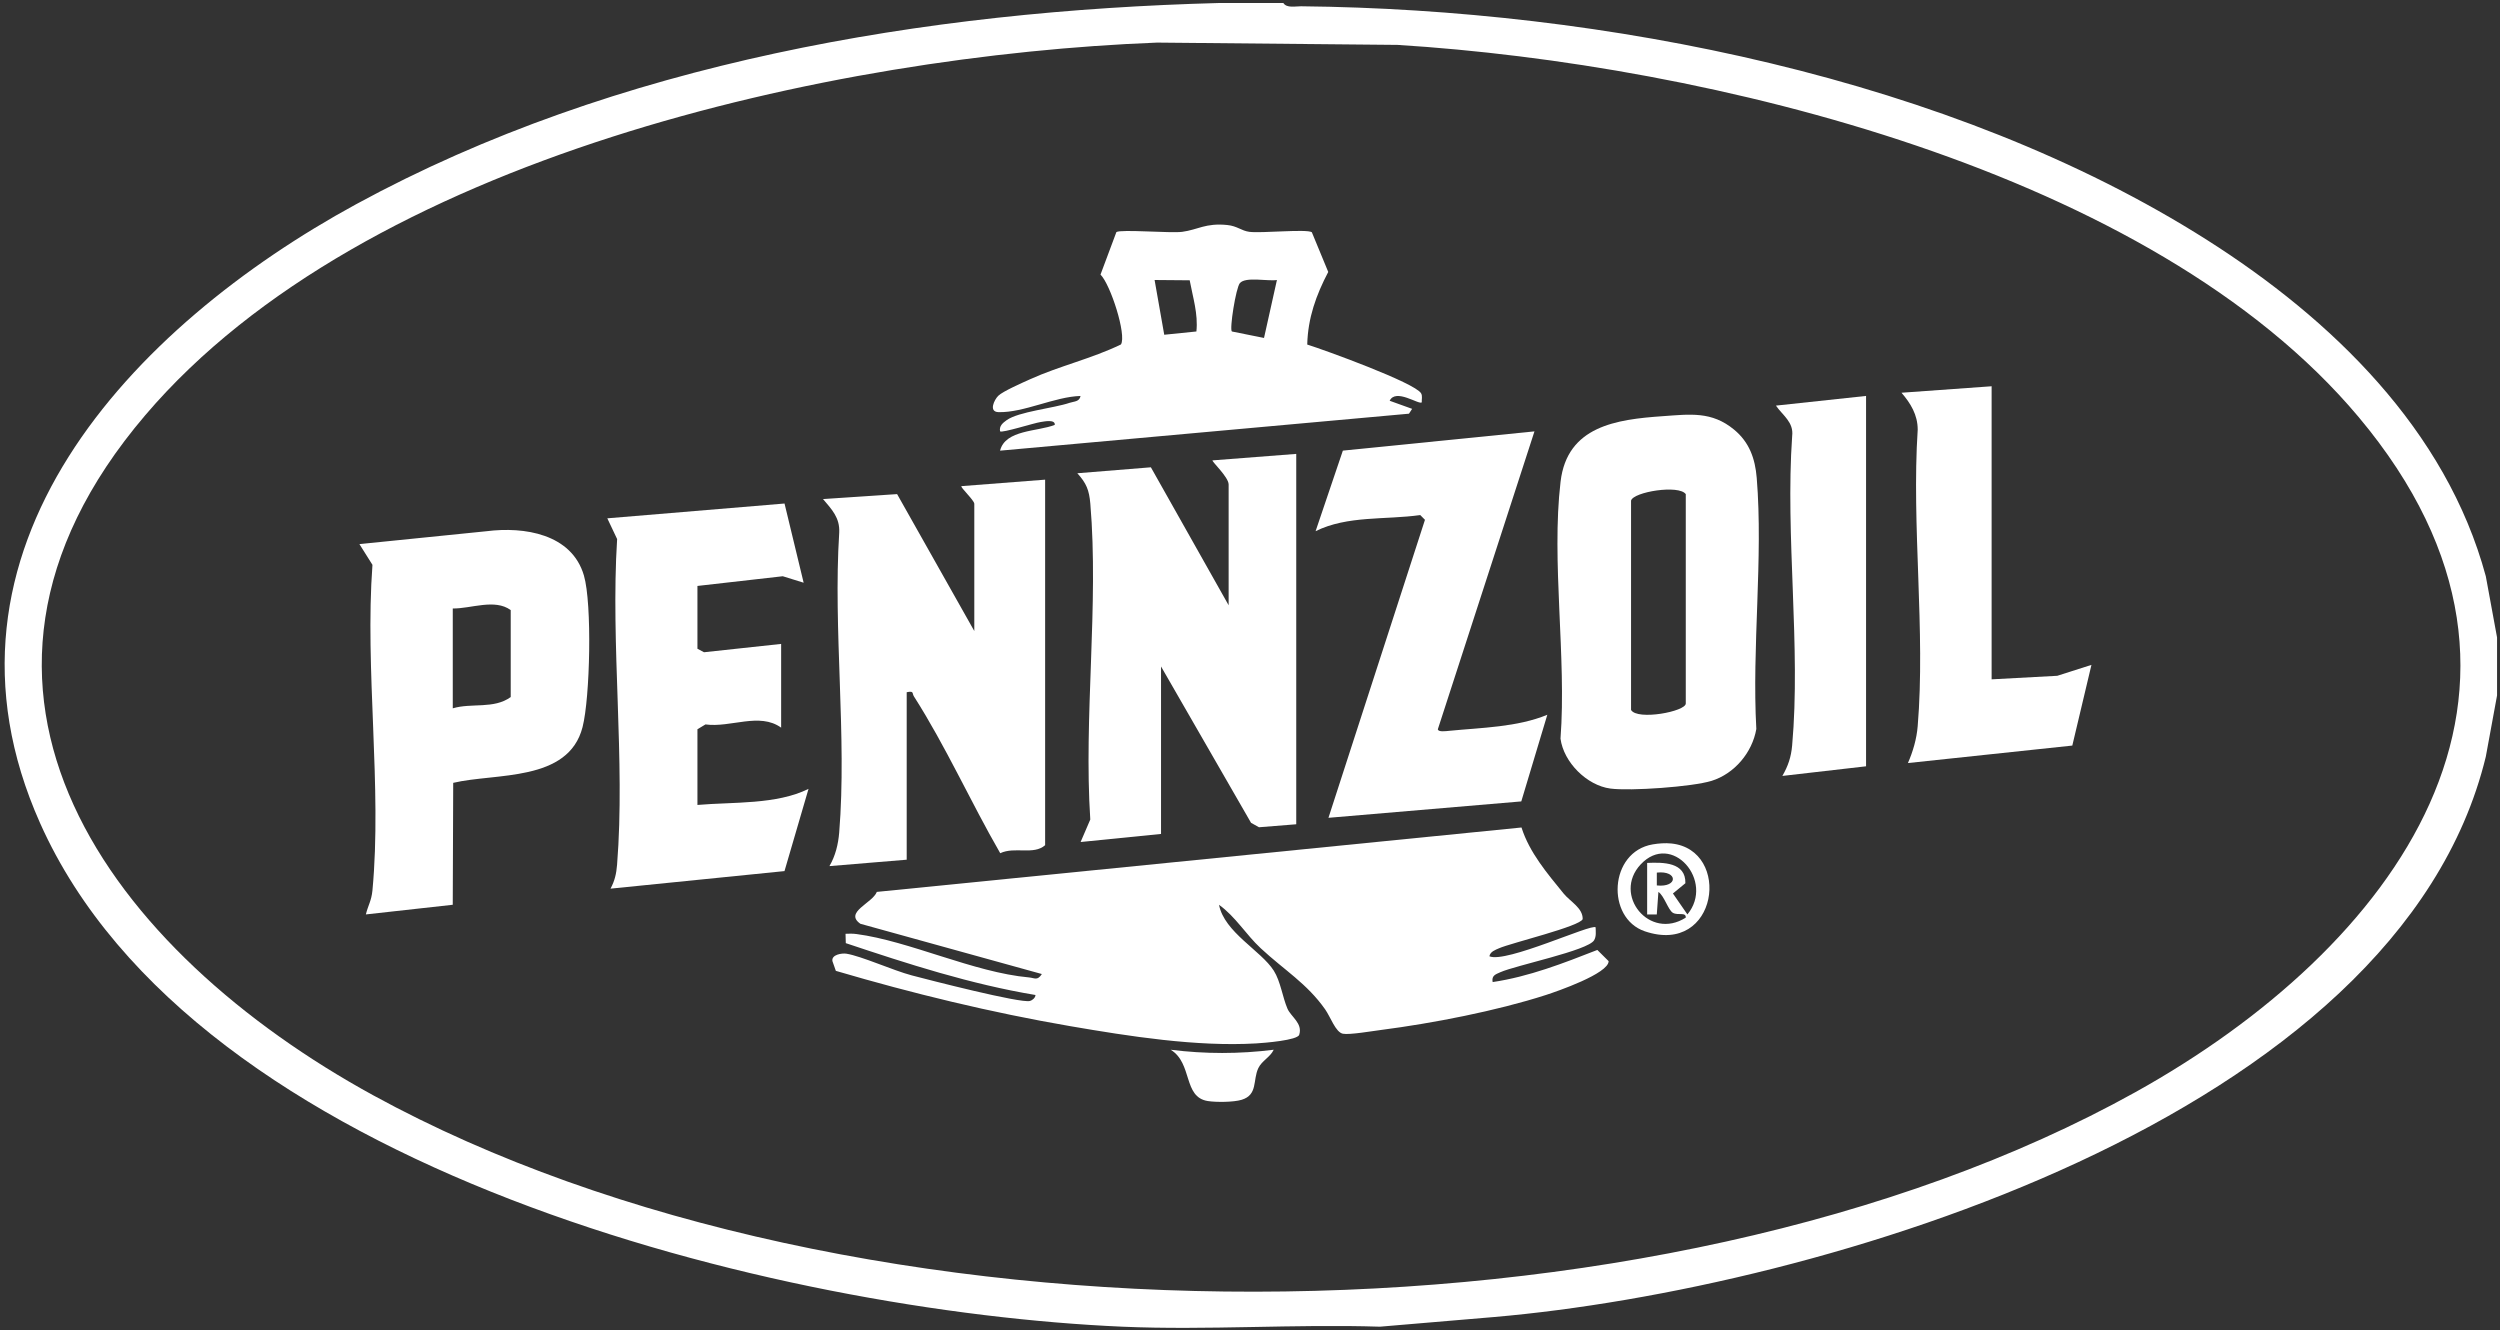
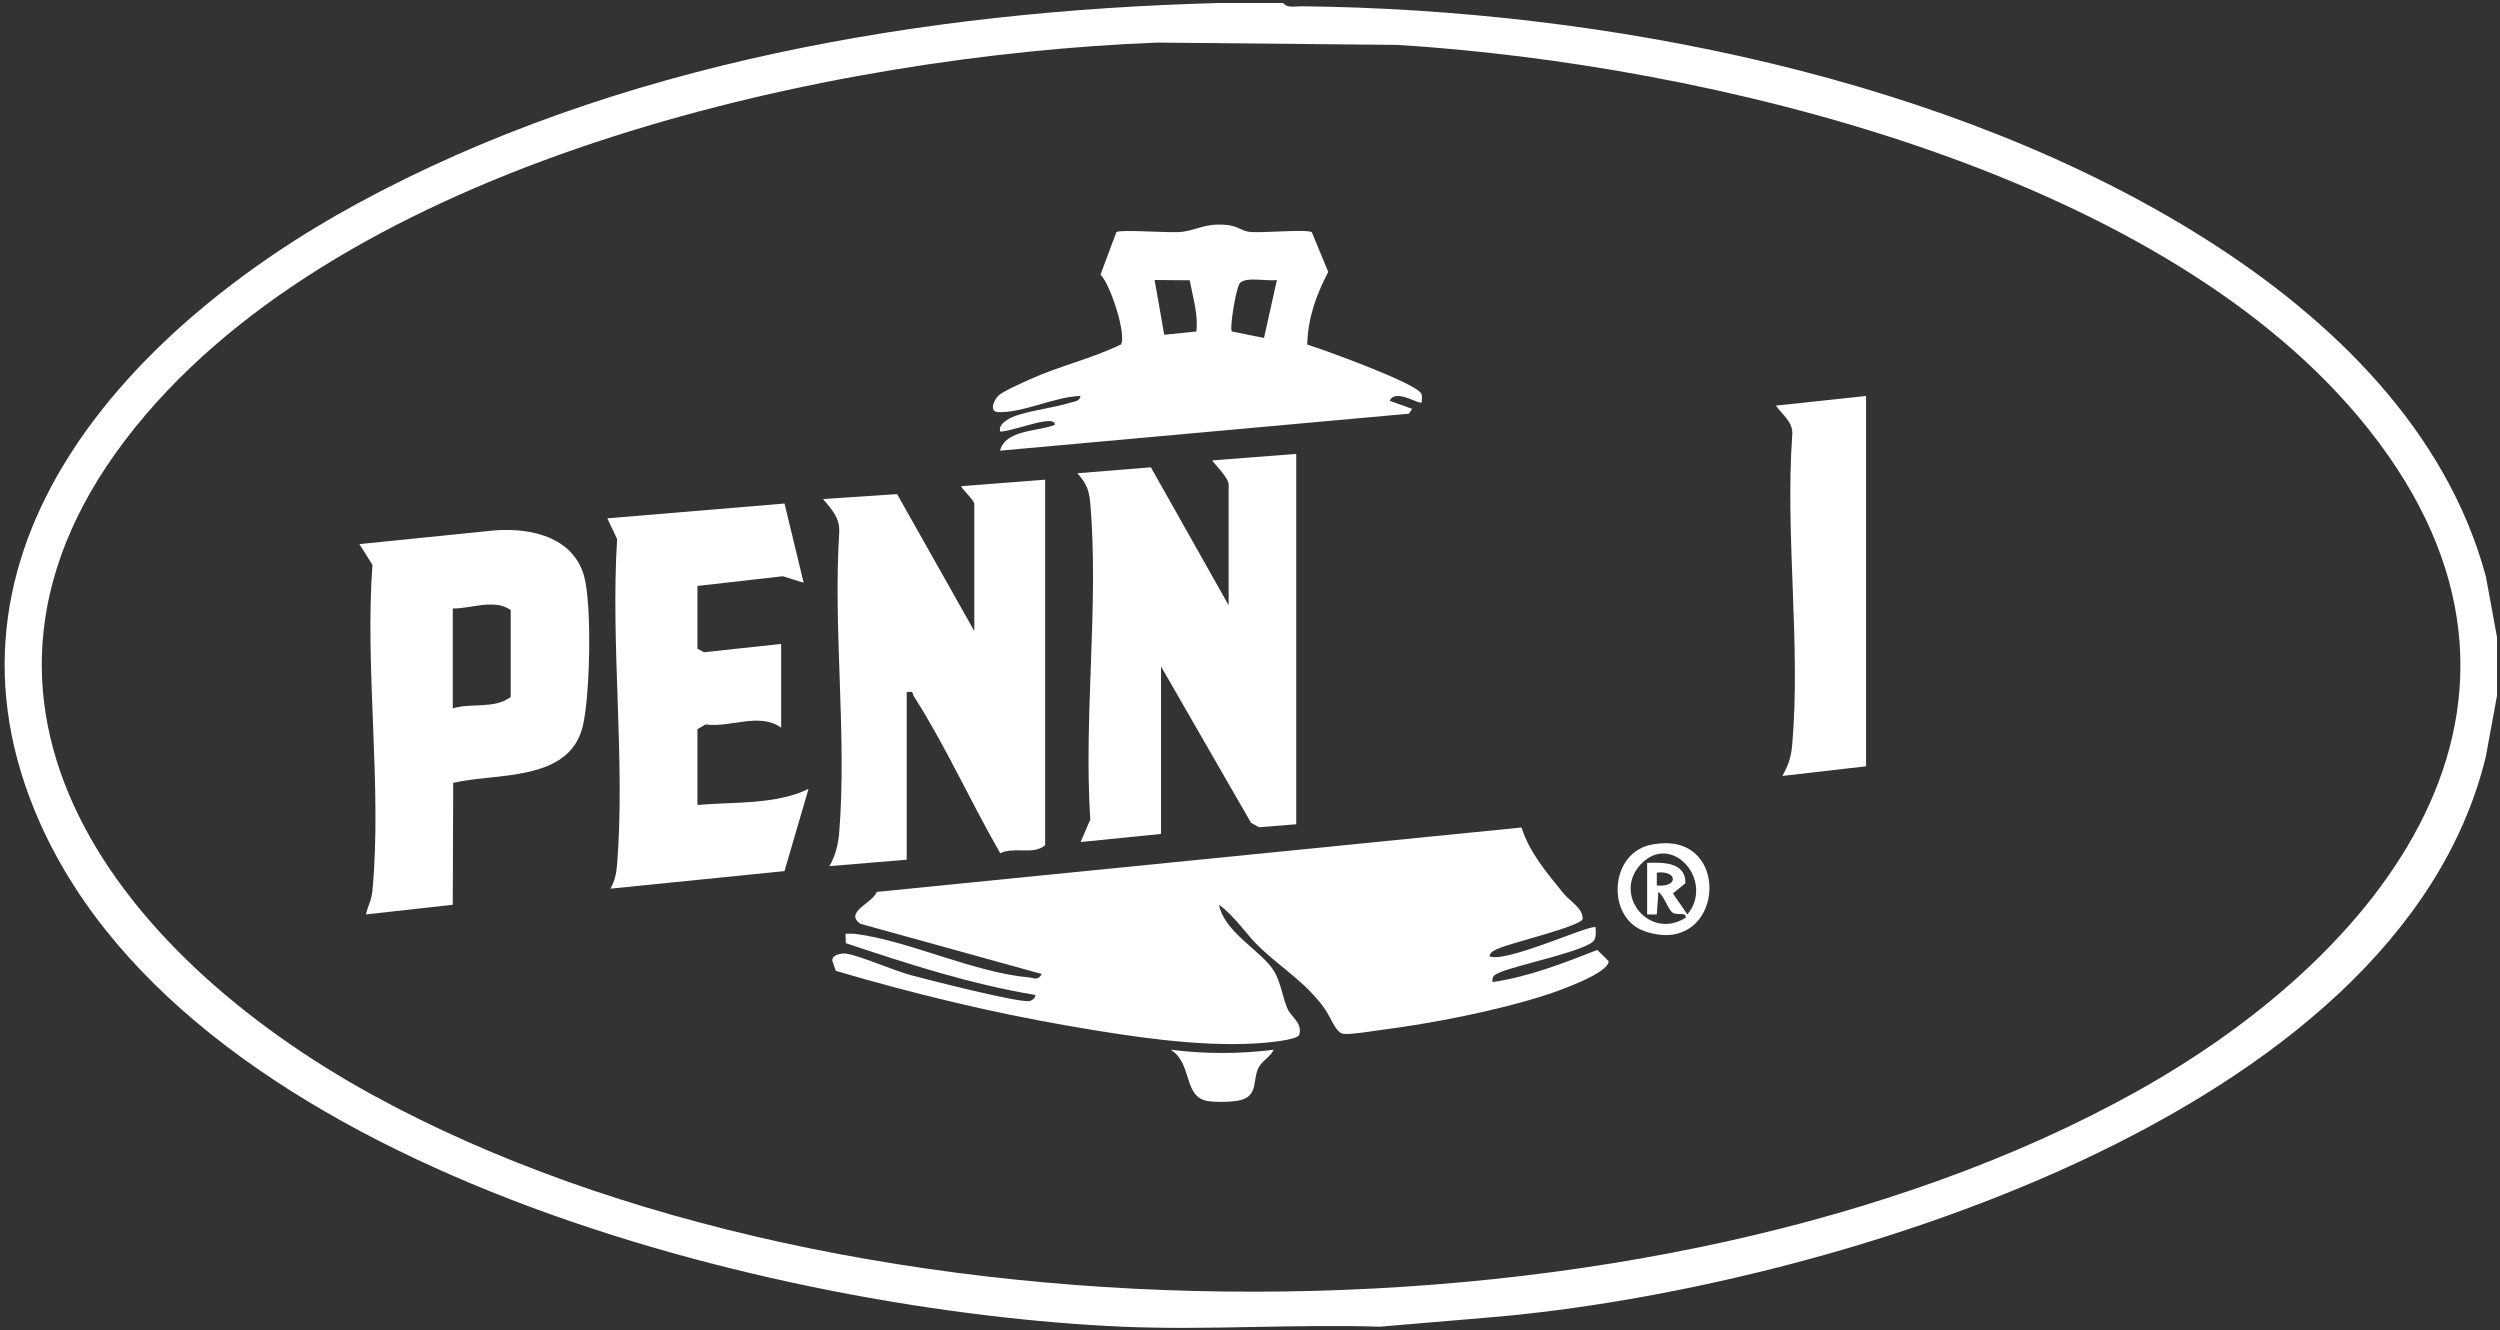
<svg xmlns="http://www.w3.org/2000/svg" width="562" height="299" viewBox="0 0 562 299" fill="none">
  <rect x="0" y="0" width="562" height="299" fill="#333333" stroke="none" />
  <g clip-path="url(#clip0_621_7180)">
    <path d="M288.499 0.676C289.243 1.878 291.252 1.399 292.47 1.411C360.096 2.107 438.571 17.395 496.144 53.95C524.095 71.698 549.92 96.603 558.81 129.543L561.338 143.304V156.336L558.81 170.097C539.096 251.462 408.648 289.768 335.898 296.064L310.211 298.24C291.068 297.62 271.395 299.072 252.314 298.24C175.17 294.878 43.857 263.074 9.021 185.06C-18.443 123.557 29.875 73.25 80.055 45.91C138.573 14.027 208.117 2.429 274.025 0.676H288.499ZM260.123 9.575C187.117 12.411 82.018 35.393 32.657 93.337C-20.091 155.257 25.411 214.222 83.926 246.238C191.655 305.18 372.648 305.23 480.046 245.514C538.024 213.276 581.785 155.228 530.201 93.728C483.679 38.264 383.668 14.438 314.186 10.093L260.123 9.575Z" fill="white" />
    <path d="M334.818 214.974C338.527 216.596 357.835 207.574 358.697 208.467C358.707 209.442 358.886 210.469 358.351 211.373C356.986 213.68 340.755 217.002 337.297 218.547C336.204 219.036 335.27 219.299 335.546 220.769C343.733 219.549 351.432 216.54 359.08 213.547L361.62 216.069C361.626 218.853 350.035 222.861 347.495 223.681C336.429 227.249 322.04 230.039 310.474 231.533C308.528 231.784 303.345 232.67 301.888 232.384C300.243 232.06 299.121 228.651 297.896 226.908C293.801 221.083 288.722 218.102 283.424 213.18C280.07 210.064 277.775 206.088 274.033 203.397C275.243 209.606 283.484 213.684 286.352 218.216C287.87 220.616 288.322 224.19 289.414 226.736C290.202 228.575 292.897 230.028 292.061 232.622C291.666 233.849 284.325 234.445 282.38 234.559C268.977 235.342 253.839 232.956 240.6 230.682C222.958 227.652 205.035 223.303 187.897 218.249L187.128 216.057C186.862 214.596 189.262 214.233 190.265 214.39C193.61 214.915 200.8 218.169 204.968 219.268C208.776 220.272 229.424 225.593 231.54 225.016C232.08 224.869 232.769 224.288 232.774 223.676C218.197 221.245 204.093 216.69 190.134 212.019L190.075 209.916C190.893 209.873 191.718 209.865 192.539 209.973C204.335 211.517 218.936 218.613 231.301 219.724C232.622 219.842 233.184 220.529 234.209 218.962L193.412 207.664C189.695 205.065 196.134 203.037 197.113 200.498L342.032 186.02C343.818 191.658 347.82 196.338 351.482 200.844C352.982 202.691 355.83 204.094 355.787 206.603C355.317 208.226 339.683 211.976 336.987 213.169C336.135 213.547 335.001 213.924 334.818 214.974Z" fill="white" />
    <path d="M286.328 235.982C285.562 237.648 283.663 238.446 282.87 240.117C281.594 242.806 282.802 246.105 279.126 247.233C277.332 247.783 273.423 247.812 271.534 247.518C265.891 246.641 268.16 239.031 263.17 235.982C270.893 236.951 278.592 236.954 286.328 235.982Z" fill="white" />
    <path d="M371.534 189.816C372.891 189.586 374.347 189.477 375.718 189.617C389.359 191.013 386.225 214.96 369.749 209.355C361.007 206.38 361.686 191.483 371.534 189.816ZM370.278 205.568V193.984C373.878 193.831 378.985 193.792 378.875 198.549L376.074 200.855L379.327 205.564C385.524 198.069 375.801 186.845 368.814 194.329C362.449 201.148 370.796 211.489 378.957 206.283C379.048 204.941 377.202 205.863 376.071 205.204C375.005 204.584 374.119 201.38 372.808 200.503L372.446 205.571L370.278 205.568ZM372.453 199.048C377.294 199.558 377.251 195.637 372.453 196.159V199.048Z" fill="white" />
    <path d="M234.945 107.828V190.002C232.337 192.285 228.118 190.253 224.853 191.801C218.203 180.276 212.607 167.754 205.447 156.545C204.988 155.825 205.532 155.263 203.826 155.612V193.26L186.457 194.701C187.805 192.399 188.437 189.803 188.654 187.133C190.414 165.531 187.262 141.601 188.656 119.745C188.832 116.361 186.97 114.517 185.009 112.179L201.669 111.076L219.024 141.856V113.258C219.024 112.472 215.828 109.527 216.129 109.283L234.945 107.828Z" fill="white" />
-     <path d="M373.748 93.56C379.922 93.129 384.78 92.408 389.835 96.59C393.249 99.414 394.554 103.079 394.912 107.439C396.391 125.497 393.804 145.598 394.823 163.876C393.902 169.189 389.898 173.937 384.766 175.535C380.46 176.876 366.496 177.862 362.019 177.269C356.712 176.566 351.513 171.368 350.801 166.047C352.185 147.768 348.697 126.147 350.817 108.268C352.297 95.791 363.375 94.283 373.748 93.56ZM366.66 112.534V159.594C368.043 162.003 378.963 159.955 378.963 158.145V111.085C377.427 108.903 367.182 110.574 366.66 112.534Z" fill="white" />
    <path d="M101.882 175.984L101.778 203.39L82.246 205.564C82.749 203.499 83.506 202.496 83.725 200.173C85.909 177.021 81.99 150.491 83.728 126.975L80.796 122.315L109.387 119.417C117.821 118.346 128.527 120.003 131.266 129.374C133.126 135.737 132.654 156.819 130.961 163.443C127.785 175.866 111.409 173.719 101.882 175.984ZM101.783 159.231C106.033 157.959 111.011 159.456 114.809 156.698V137.15C111.224 134.525 105.868 136.844 101.783 136.787V159.231Z" fill="white" />
    <path d="M156.784 180.952C164.836 180.251 174.506 180.919 181.757 177.336L176.353 195.823L137.244 199.769C138.201 197.989 138.559 196.396 138.72 194.375C140.594 170.874 137.23 144.947 138.73 121.183L136.523 116.519L176.362 113.191L180.659 130.995L175.968 129.539L156.784 131.72V145.838L158.259 146.625L175.6 144.752V163.576C170.716 160.069 164.246 163.638 158.59 162.849L156.784 163.938V180.952Z" fill="white" />
-     <path d="M344.949 96.974L323.228 163.927C323.267 164.608 325.025 164.365 325.76 164.292C333.101 163.563 341.03 163.485 347.837 160.68L341.986 180.157L298.635 183.843L320.332 116.854L319.272 115.786C311.463 116.895 302.908 115.856 295.744 119.411L301.876 101.299L344.949 96.974Z" fill="white" />
-     <path d="M447.716 86.832V152.716L462.479 151.919L470.158 149.465L465.855 167.604L428.901 171.533C430.047 168.914 430.859 166.117 431.098 163.241C432.872 141.903 429.694 118.173 431.101 96.576C431.098 93.272 429.511 90.661 427.452 88.287L447.716 86.832Z" fill="white" />
    <path d="M419.49 89.004V172.264L400.675 174.429C401.969 172.191 402.642 170.186 402.874 167.587C404.853 145.463 401.307 120.456 402.879 98.02C403.271 94.915 400.743 93.376 399.227 91.183L419.49 89.004Z" fill="white" />
    <path d="M291.395 102.036V185.296L283.019 185.966L281.233 184.968L260.999 149.82V187.468L242.921 189.285L245.096 184.229C243.591 161.263 247.035 135.906 245.105 113.229C244.846 110.178 244.225 108.636 242.183 106.387L258.719 105.048L276.197 136.064V108.914C276.197 107.233 272.326 103.697 272.578 103.491L291.395 102.036Z" fill="white" />
    <path d="M294.897 52.199L298.589 61.134C295.851 66.358 294.013 71.493 293.868 77.455C297.719 78.656 318.085 86.044 319.461 88.417C319.816 89.029 319.564 89.79 319.615 90.449C319.021 91.076 313.769 87.227 312.396 90.09L317.446 91.908L316.736 92.998L224.817 101.308C225.988 96.569 233.27 97.049 237.112 95.511C237.248 94.202 234.688 94.762 233.936 94.872C232.442 95.089 225.276 97.385 224.817 96.964C224.583 95.749 225.431 95.078 226.286 94.46C228.967 92.525 236.839 91.785 240.469 90.549C241.418 90.226 242.679 90.342 242.906 89.011C237.103 89.172 230.11 92.806 224.453 92.648C222.182 92.585 223.513 89.849 224.415 88.968C225.441 87.963 229.932 85.994 231.561 85.257C238.2 82.253 245.425 80.621 251.99 77.431C253.298 75.335 249.647 63.952 247.393 61.727L250.963 52.175C251.921 51.501 263.166 52.458 265.741 52.118C269.292 51.65 270.994 50.087 275.885 50.582C278.156 50.812 279.053 51.881 280.862 52.118C283.541 52.47 293.667 51.44 294.897 52.199ZM267.443 63.011L259.553 62.944L261.721 75.253L268.952 74.516C269.363 70.573 268.151 66.825 267.443 63.011ZM287.052 62.947C284.97 63.27 279.998 62.137 278.719 63.653C277.831 64.706 276.347 74.042 276.926 74.517L284.151 75.972L287.052 62.947Z" fill="white" />
  </g>
  <defs>
    <clipPath id="clip0_621_7180">
      <rect width="561.294" height="299" fill="white" transform="translate(0.57)" />
    </clipPath>
  </defs>
</svg>